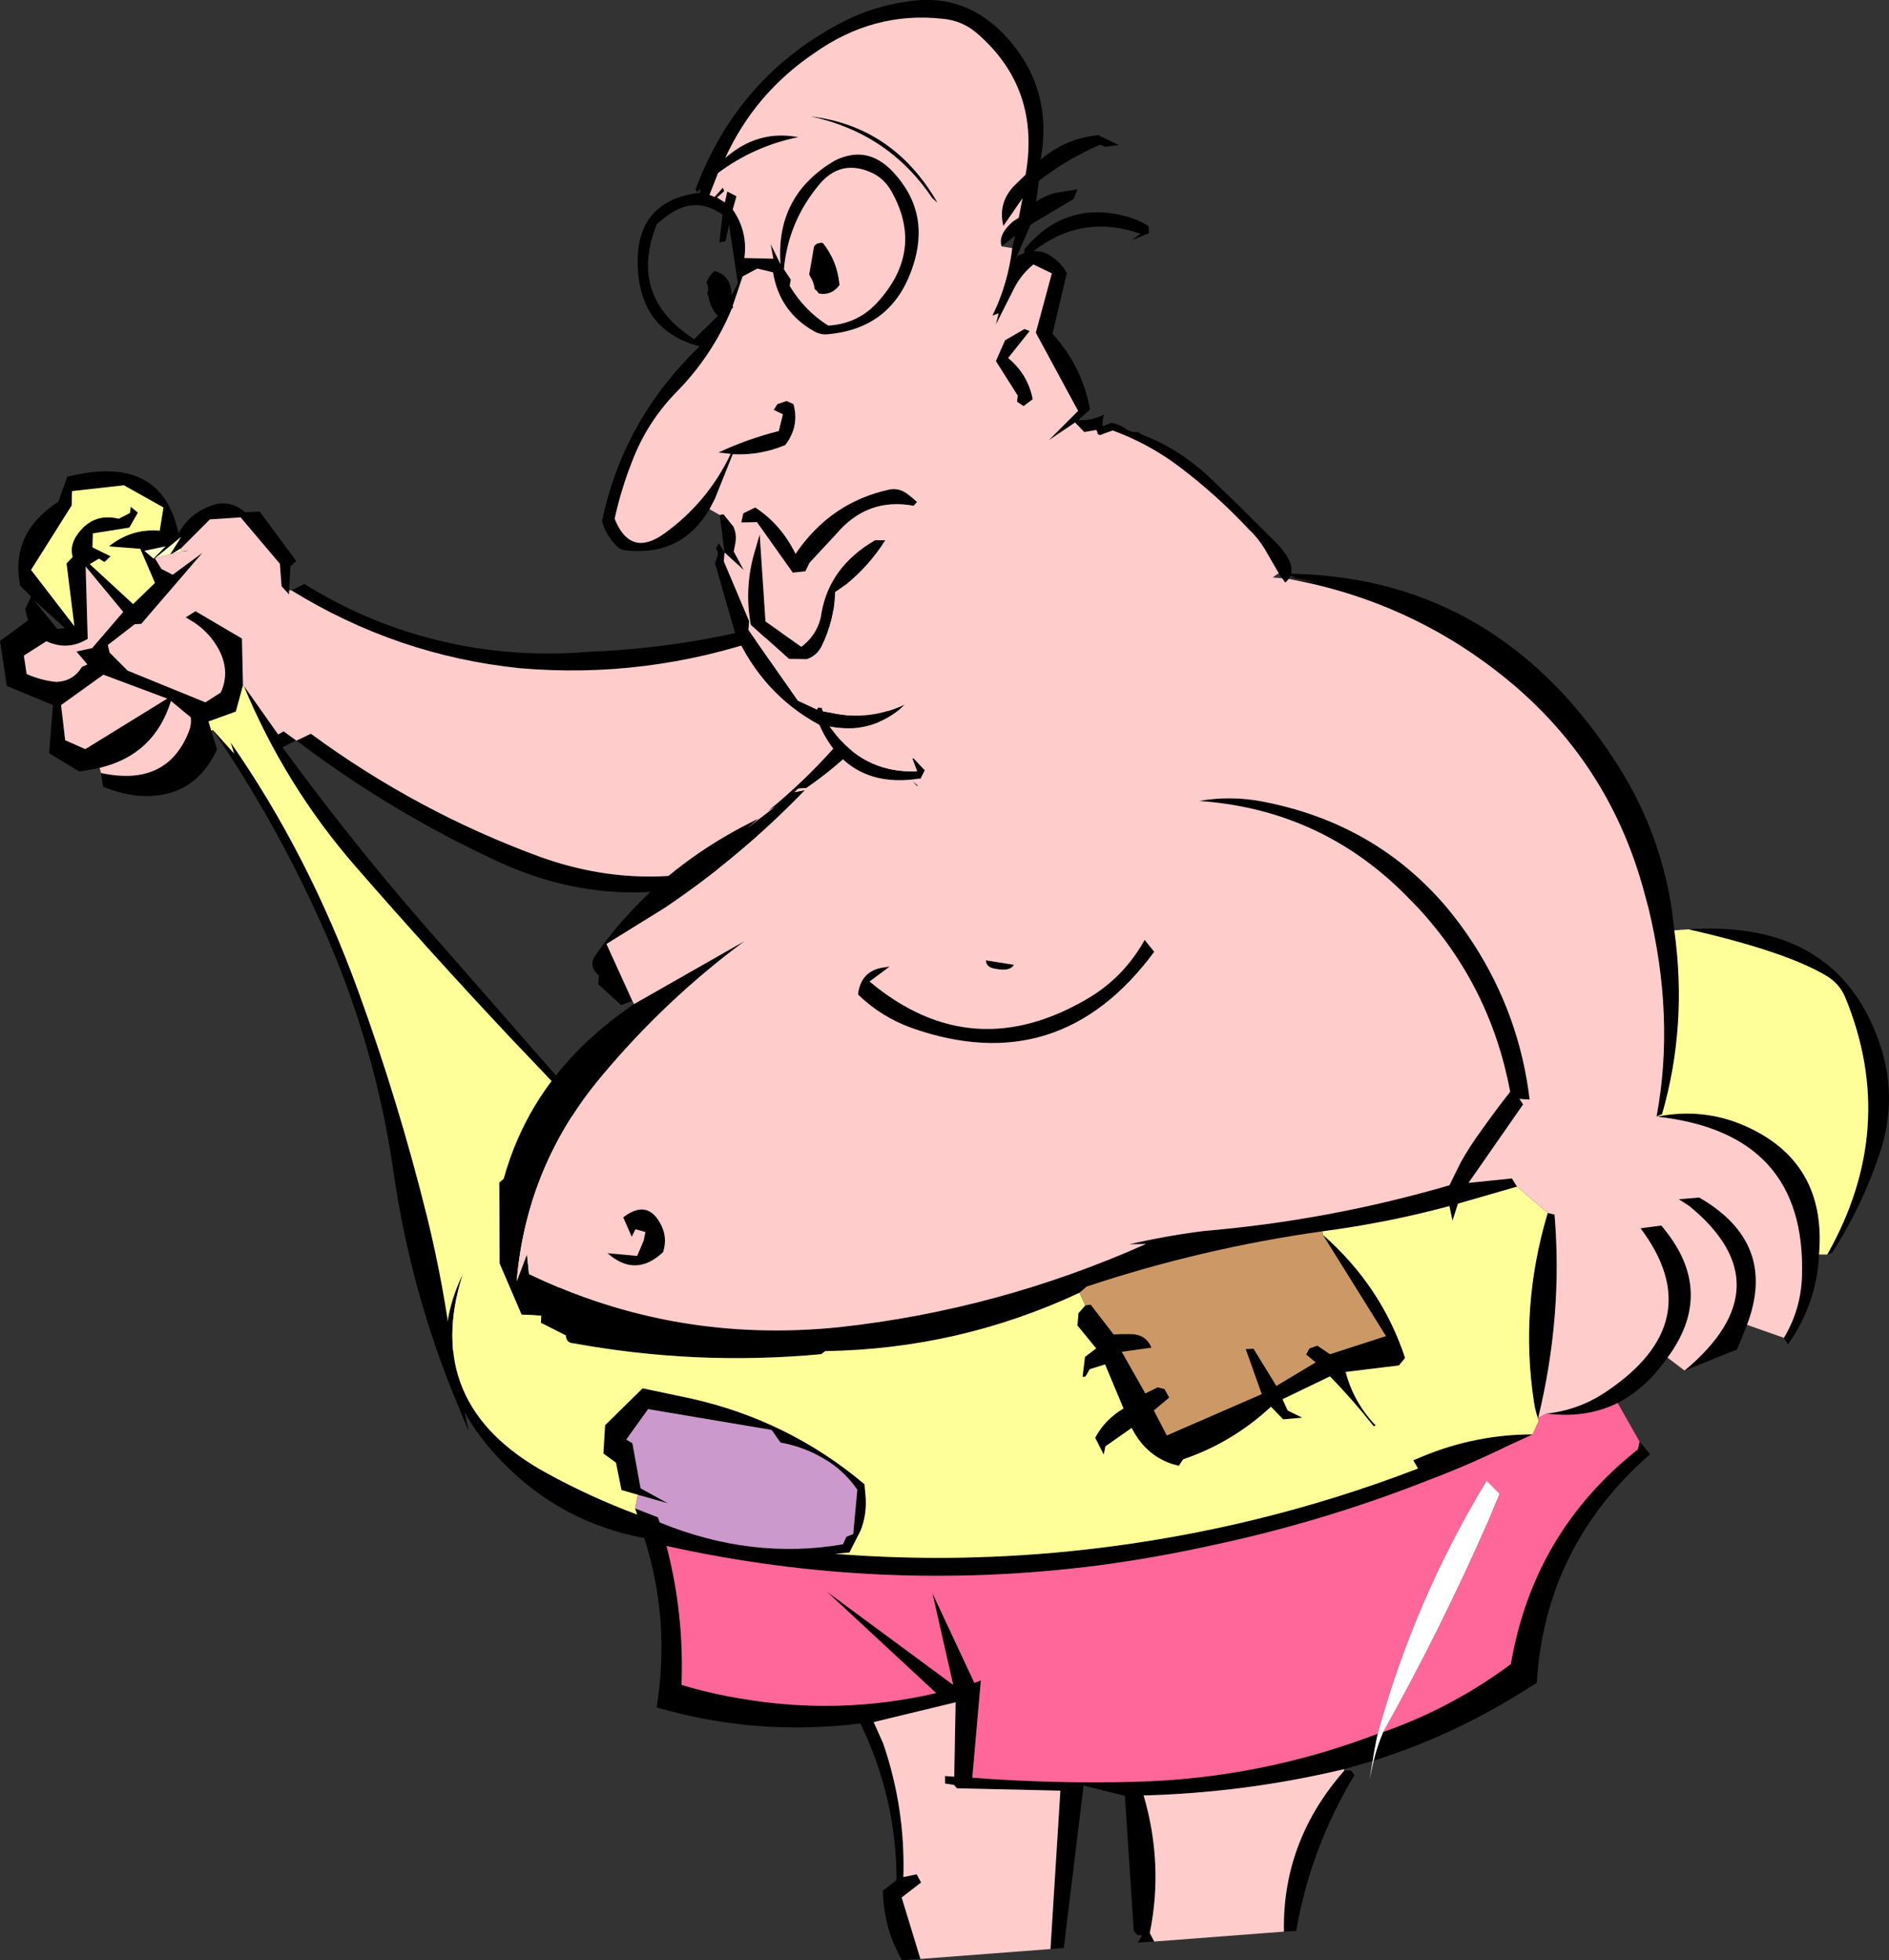
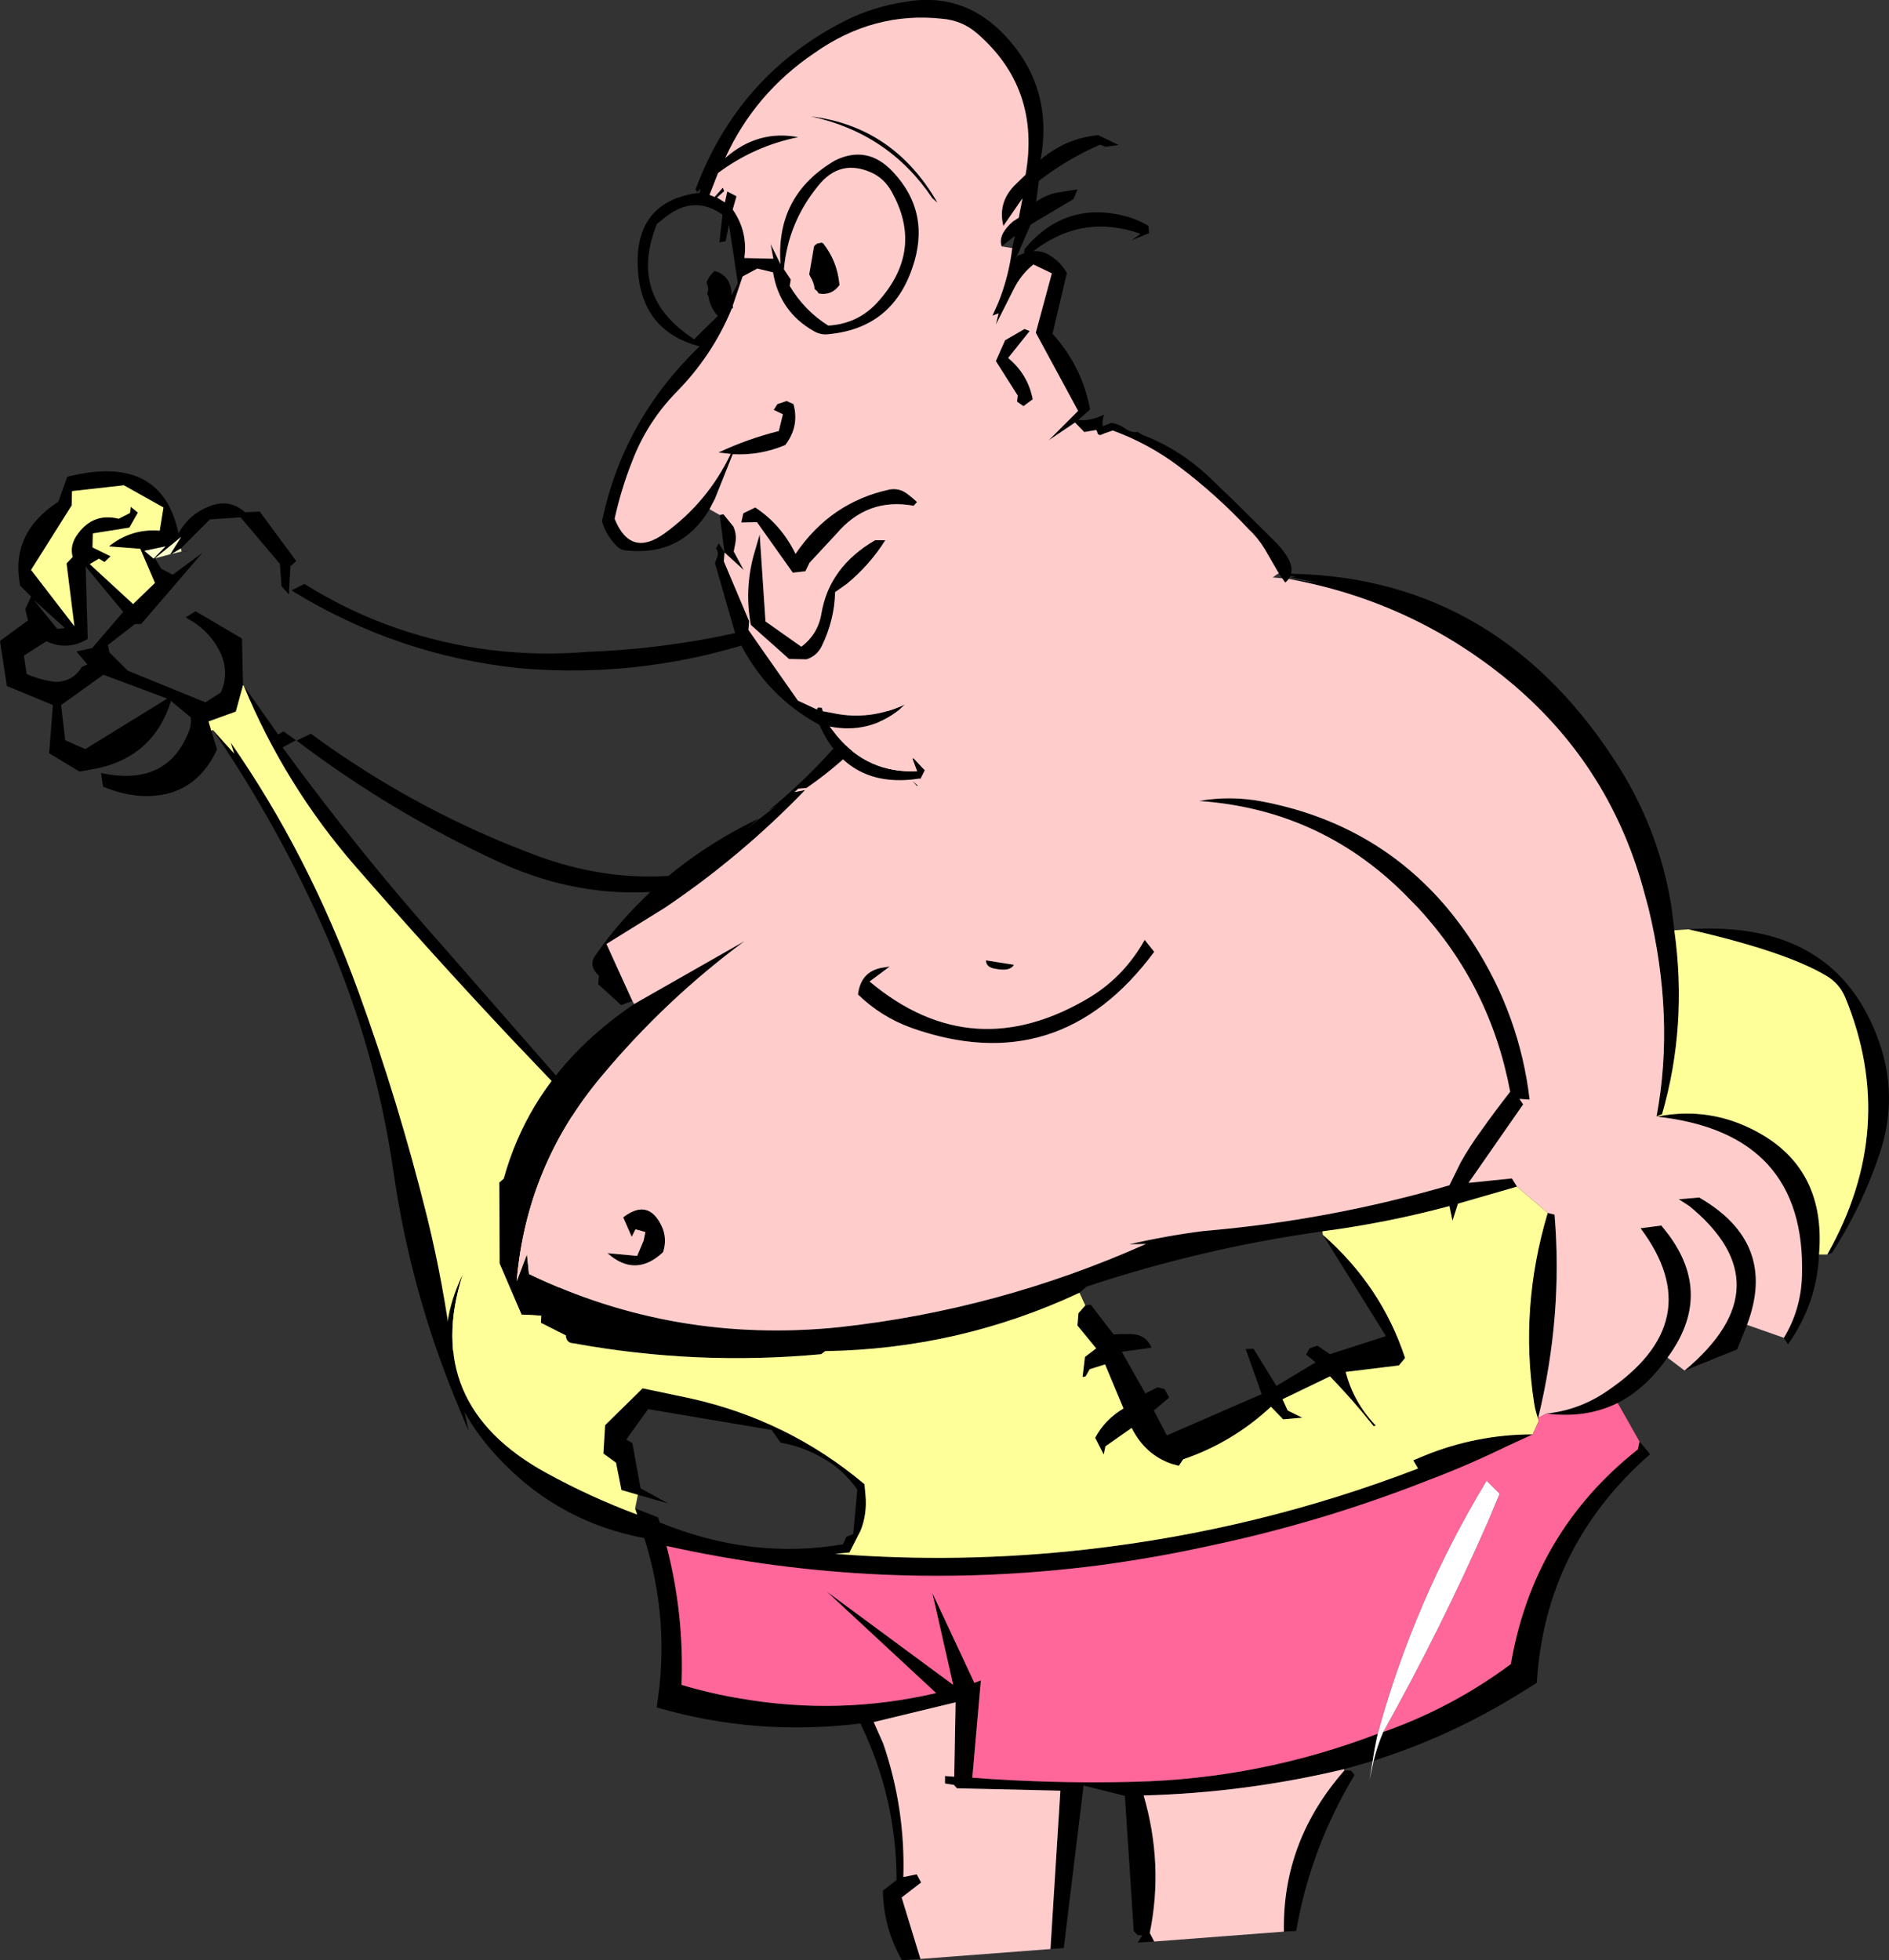
<svg xmlns="http://www.w3.org/2000/svg" height="287.2px" width="276.75px">
  <rect width="100%" height="100%" fill="#333333" stroke="none" />
  <g transform="matrix(1.0, 0.0, 0.0, 1.0, -139.55, -130.8)">
    <path d="M159.75 205.9 L158.5 208.1 153.15 208.95 153.1 211.0 155.75 212.3 154.85 213.15 154.05 212.65 152.7 213.45 159.05 219.3 162.25 216.2 160.1 211.2 155.5 210.85 Q158.8 208.2 162.95 208.55 L163.5 205.15 157.7 201.9 150.1 202.75 150.05 204.85 144.1 214.3 150.45 222.55 149.3 213.35 150.2 212.4 Q149.7 210.65 151.0 208.95 153.25 205.9 156.95 206.8 L158.6 205.95 158.7 205.05 159.75 205.9 M154.15 243.3 L151.2 243.85 146.75 241.15 147.3 234.1 140.55 231.3 139.55 224.7 143.65 221.7 143.25 220.05 144.1 218.2 142.5 216.6 Q141.0 208.9 148.1 204.3 L149.4 200.65 Q163.25 197.15 165.7 208.95 167.2 206.2 170.05 205.05 173.1 203.75 175.45 205.85 L177.6 205.75 182.95 213.0 182.1 213.75 181.9 217.3 181.9 217.9 180.8 216.7 180.55 213.4 174.8 206.6 170.3 206.9 166.05 211.15 164.7 211.95 164.5 212.0 166.1 209.45 162.25 212.6 163.2 214.15 164.85 215.0 169.2 211.8 160.25 222.2 159.3 222.25 155.35 225.3 155.6 226.4 158.25 229.05 169.65 233.7 171.9 232.25 Q173.3 229.15 171.6 225.95 170.3 223.55 168.0 222.0 L166.75 221.25 168.2 220.35 175.0 224.35 175.15 231.2 174.1 235.05 170.1 236.5 170.5 237.85 171.35 240.6 Q167.95 247.9 160.0 247.4 157.25 247.15 154.65 246.05 L154.35 244.05 Q164.15 246.15 167.3 237.75 167.6 236.9 167.5 235.9 L164.6 233.5 Q162.15 241.4 154.15 243.3 M182.25 217.3 L184.15 216.35 Q190.6 220.4 197.7 222.85 211.25 227.5 225.7 226.3 257.75 225.05 284.9 208.0 L282.9 209.5 Q274.8 215.55 265.1 218.9 L252.0 224.15 Q234.25 230.3 215.7 228.7 197.75 226.85 182.25 217.3 M242.8 260.35 L242.5 260.45 Q227.0 263.8 212.35 256.95 196.7 249.7 183.0 239.3 L185.1 238.3 Q200.75 249.8 218.85 256.4 236.05 262.5 253.05 255.4 L242.8 260.35 M182.9 239.25 L180.95 240.3 Q192.15 255.65 204.75 269.8 L224.0 291.8 224.1 292.25 Q230.1 298.35 236.95 303.65 230.05 299.3 223.9 292.9 L224.1 292.25 223.9 292.9 214.15 282.65 Q202.65 270.4 191.6 257.7 181.3 245.85 175.25 231.25 L180.3 238.4 181.1 237.95 182.9 239.25 M205.85 329.25 L208.2 340.45 206.35 336.0 Q199.7 319.85 197.2 302.5 194.6 284.45 187.35 267.8 180.5 252.05 170.75 237.75 L173.85 241.2 173.35 239.6 Q184.75 255.95 192.05 276.05 197.95 292.25 202.15 309.2 204.55 319.0 205.85 329.25 M157.6 220.45 L152.1 213.8 152.4 224.4 Q149.45 226.2 146.35 224.75 L143.05 226.85 143.45 229.55 Q145.65 230.5 147.75 230.7 150.25 230.65 151.55 228.5 L152.35 228.15 150.75 226.25 153.05 225.75 157.6 220.45 M147.95 222.95 L149.05 222.8 144.5 218.7 147.95 222.95 M154.7 229.65 L148.5 234.1 149.1 239.25 152.05 240.55 164.05 233.15 154.7 229.65 M166.15 211.6 L166.65 211.5 Q167.9 211.45 166.15 211.6 M162.05 212.65 L163.8 210.85 160.7 211.5 162.05 212.65" fill="#000000" fill-rule="evenodd" stroke="none" />
    <path d="M159.75 205.9 L158.7 205.05 158.6 205.95 156.95 206.8 Q153.25 205.9 151.0 208.95 149.7 210.65 150.2 212.4 L149.3 213.35 150.45 222.55 144.1 214.3 150.05 204.85 150.1 202.75 157.7 201.9 163.5 205.15 162.95 208.55 Q158.8 208.2 155.5 210.85 L160.1 211.2 162.25 216.2 159.05 219.3 152.7 213.45 154.05 212.65 154.85 213.15 155.75 212.3 153.1 211.0 153.15 208.95 158.5 208.1 159.75 205.9 M170.5 237.85 L170.1 236.5 174.1 235.05 175.15 231.2 175.25 231.25 Q181.3 245.85 191.6 257.7 202.65 270.4 214.15 282.65 L223.9 292.9 Q223.65 299.8 224.05 306.8 225.15 327.6 205.85 329.25 204.55 319.0 202.15 309.2 197.95 292.25 192.05 276.05 184.75 255.95 173.35 239.6 L173.85 241.2 170.75 237.75 170.5 237.85" fill="#ffff99" fill-rule="evenodd" stroke="none" />
    <path d="M162.25 212.6 L166.1 209.45 164.5 212.0 162.25 212.6 M164.7 211.95 L166.05 211.15 166.15 211.6 164.7 211.95 M162.05 212.65 L160.7 211.5 163.8 210.85 162.05 212.65" fill="#ffffcc" fill-rule="evenodd" stroke="none" />
-     <path d="M154.15 243.3 Q162.15 241.4 164.6 233.5 L167.5 235.9 Q167.6 236.9 167.3 237.75 164.15 246.15 154.35 244.05 L154.15 243.3 M175.15 231.2 L175.0 224.35 168.2 220.35 166.75 221.25 168.0 222.0 Q170.3 223.55 171.6 225.95 173.3 229.15 171.9 232.25 L169.65 233.7 158.25 229.05 155.6 226.4 155.35 225.3 159.3 222.25 160.25 222.2 169.2 211.8 164.85 215.0 163.2 214.15 162.25 212.6 164.5 212.0 164.7 211.95 166.15 211.6 166.05 211.15 170.3 206.9 174.8 206.6 180.55 213.4 180.8 216.7 181.9 217.9 181.9 217.3 182.25 217.3 Q197.75 226.85 215.7 228.7 234.25 230.3 252.0 224.15 L265.1 218.9 Q271.9 225.6 270.3 235.1 268.75 244.35 262.45 251.55 L253.05 255.4 Q236.05 262.5 218.85 256.4 200.75 249.8 185.1 238.3 L183.0 239.3 182.9 239.25 181.1 237.95 180.3 238.4 175.25 231.25 175.15 231.2 M157.6 220.45 L153.05 225.75 150.75 226.25 152.35 228.15 151.55 228.5 Q150.25 230.65 147.75 230.7 145.65 230.5 143.45 229.55 L143.05 226.85 146.35 224.75 Q149.45 226.2 152.4 224.4 L152.1 213.8 157.6 220.45 M154.7 229.65 L164.05 233.15 152.05 240.55 149.1 239.25 148.5 234.1 154.7 229.65 M166.15 211.6 Q167.9 211.45 166.65 211.5 L166.15 211.6" fill="#ffcccc" fill-rule="evenodd" stroke="none" />
    <path d="M265.1 218.9 Q271.9 225.6 270.3 235.1 268.75 244.35 262.45 251.55 258.3 261.5 250.1 264.05 L249.9 263.85 Q247.25 260.25 242.8 260.35 L242.5 260.45 M224.0 291.8 L224.1 292.25 223.9 292.9 Q223.65 299.8 224.05 306.8 225.15 327.6 205.85 329.25" fill="none" stroke="#000000" stroke-linecap="round" stroke-linejoin="round" stroke-width="1.0" />
    <path d="M407.25 314.6 Q417.75 296.05 409.9 276.95 409.05 274.9 407.1 273.75 401.15 270.2 386.9 266.95 408.55 265.5 414.85 283.45 417.7 291.5 414.95 299.75 412.4 307.45 407.95 314.35 L407.25 314.6 M384.85 267.1 Q386.8 281.05 383.05 294.05 L382.25 294.35 Q384.95 279.85 381.05 263.8 L380.25 260.85 Q375.1 242.45 360.35 230.35 346.4 218.95 328.5 215.65 L332.85 216.2 328.6 215.4 329.45 215.35 326.75 214.85 Q357.95 214.55 375.95 241.95 382.6 252.0 384.45 263.8 L384.85 267.1 M382.3 294.4 Q389.05 293.05 395.2 295.75 407.2 301.05 406.05 314.6 405.75 321.75 401.5 327.75 L400.9 326.8 Q403.4 322.65 403.55 317.75 404.2 296.8 382.3 294.4 M271.75 232.05 Q266.25 240.25 258.2 245.9 L257.7 246.25 256.5 246.35 255.95 246.85 257.5 246.55 Q248.15 256.25 236.95 263.8 L228.4 269.1 232.2 277.45 230.55 278.05 227.2 275.0 227.3 273.75 Q225.75 272.3 226.7 270.9 229.3 267.1 232.5 263.8 240.0 255.9 250.65 250.75 L248.95 252.2 253.3 248.85 252.1 249.6 Q262.2 241.35 269.35 230.4 L271.75 232.05 M232.45 277.9 L248.6 268.7 Q237.0 277.3 227.7 288.45 216.7 301.5 215.25 318.5 L216.75 314.55 217.05 317.45 Q238.35 327.7 262.45 325.25 285.8 322.7 307.45 313.05 L305.0 313.1 Q310.4 311.85 315.9 311.15 334.25 309.6 351.9 304.45 L353.55 301.1 Q354.9 298.7 356.55 296.45 358.6 293.55 360.8 290.75 357.9 275.25 347.3 263.8 L345.2 261.65 Q332.75 249.35 315.2 248.15 319.75 247.35 324.35 248.2 341.05 251.35 351.55 263.8 353.6 266.25 355.45 269.1 362.2 279.6 363.65 291.9 L362.15 291.8 362.7 292.6 354.7 304.1 361.05 303.45 361.8 304.65 353.15 307.15 352.35 309.65 351.9 307.5 Q342.8 309.95 333.3 311.2 315.55 313.7 298.75 319.3 L297.7 320.2 Q280.05 328.45 260.45 328.75 L259.85 329.2 Q241.6 330.9 223.55 327.6 222.5 327.55 222.45 326.45 L218.8 324.6 218.85 323.55 215.95 323.4 212.75 315.95 212.7 304.05 213.35 303.5 Q216.55 291.9 225.5 283.45 228.7 280.45 232.45 277.9 M366.3 308.5 L367.3 308.75 Q368.55 323.55 364.9 338.55 L365.0 338.95 Q364.5 337.65 364.3 336.3 362.15 322.4 366.3 308.5 M366.1 337.9 Q370.85 337.4 374.85 334.7 390.15 324.45 379.9 310.75 L382.95 310.35 383.9 311.55 Q390.65 320.5 383.85 329.7 380.65 334.25 376.55 336.35 371.9 338.65 366.1 337.9 M386.35 331.6 Q401.25 319.15 387.05 307.5 L385.5 306.5 388.5 306.25 Q400.05 312.9 395.5 324.9 L394.05 328.5 386.35 331.6 M342.2 384.55 Q352.3 381.0 360.9 374.6 364.2 355.25 379.5 343.15 L379.75 342.0 381.3 343.85 Q365.9 357.35 364.7 377.35 L362.45 378.75 Q352.2 385.15 340.8 388.75 341.35 386.55 342.2 384.55 M364.1 340.95 L360.3 342.7 Q354.55 345.5 348.85 347.65 333.25 353.8 316.9 357.25 308.75 359.05 300.45 360.15 268.55 364.25 237.2 357.3 239.8 367.25 239.4 377.65 243.75 378.95 248.05 379.65 262.5 382.15 276.7 378.85 L260.7 364.0 279.2 377.65 276.15 364.2 282.3 377.35 283.25 377.0 282.0 391.25 Q293.9 392.15 305.7 391.85 324.15 391.4 341.4 384.8 340.95 386.8 340.65 388.8 L336.45 390.0 Q322.0 393.45 307.1 393.85 310.05 403.95 308.0 414.0 L308.65 415.25 306.25 415.4 306.9 414.35 306.2 414.3 305.65 413.7 304.35 393.9 298.3 392.4 295.4 416.2 293.45 416.35 294.9 393.15 279.75 392.8 279.3 392.3 278.0 392.1 278.0 391.0 279.35 391.1 279.55 380.2 267.55 383.1 268.95 386.25 Q272.2 395.75 271.9 405.8 L273.85 405.4 274.5 406.6 271.65 408.8 274.4 417.8 271.7 418.0 Q269.0 413.3 268.9 407.8 L270.9 406.25 Q270.9 394.25 265.6 383.3 250.35 385.2 235.75 380.95 237.8 368.35 233.95 356.15 221.8 353.85 213.3 345.15 200.35 331.95 207.35 317.5 201.25 336.55 219.6 346.6 225.95 350.1 232.9 352.7 L232.6 351.8 235.95 353.1 236.2 353.85 Q249.65 359.35 263.05 357.05 L263.55 355.95 264.55 355.55 265.15 349.05 Q263.15 346.15 260.15 344.45 257.25 342.75 253.9 342.15 L252.6 340.3 234.5 337.25 231.3 341.7 232.2 342.25 233.4 348.85 237.4 351.05 233.0 349.8 230.6 349.1 229.8 345.1 227.95 343.75 228.2 339.6 233.7 334.2 240.6 335.65 Q255.05 338.85 266.2 348.25 L266.35 349.85 Q266.6 352.6 265.65 355.0 L264.0 358.25 261.9 358.45 Q280.3 359.9 298.8 357.8 323.9 354.95 347.3 345.95 L346.6 344.75 348.15 344.1 Q355.85 340.95 364.1 340.95 M336.5 390.2 L337.45 390.2 338.0 390.85 Q331.55 401.55 329.45 413.7 L327.65 413.8 Q327.4 400.55 336.5 390.2 M333.35 311.7 Q341.95 319.25 345.4 329.75 L344.5 330.85 336.7 331.8 Q337.85 336.25 341.1 339.65 L340.8 339.75 Q337.8 335.95 334.4 332.45 L327.45 335.8 328.2 337.45 330.35 338.5 327.55 338.75 325.75 336.9 Q320.1 342.15 312.9 344.6 L312.25 345.55 311.15 345.25 Q307.3 343.9 305.35 340.0 L301.5 342.7 301.25 343.9 300.0 341.45 Q301.4 338.8 304.15 337.15 L301.45 330.7 299.2 331.4 298.6 332.45 298.15 332.55 298.5 329.6 300.15 328.35 297.4 325.0 297.55 323.2 298.55 322.05 299.35 321.95 302.7 326.3 303.9 326.25 305.1 326.25 Q307.45 326.25 308.25 328.25 L303.9 328.85 307.35 334.95 309.15 334.05 310.15 334.3 310.85 335.55 308.6 337.45 310.5 341.1 324.4 335.05 322.05 328.45 323.2 328.4 326.55 333.85 332.3 330.4 330.9 329.25 331.4 328.35 332.55 327.95 334.4 329.2 342.6 326.55 333.35 311.7 M265.25 276.5 Q265.65 273.2 268.65 272.6 L269.9 272.4 266.95 274.6 Q282.1 287.3 299.4 276.8 304.35 273.7 307.25 268.5 L308.65 270.25 Q294.75 289.05 273.1 281.4 268.65 279.8 265.25 276.5 M284.0 271.5 L288.1 272.15 Q287.55 273.15 285.45 272.75 284.0 272.55 284.0 271.5 M232.1 312.0 L230.85 309.15 Q234.5 306.35 236.45 310.35 237.35 312.2 236.7 314.25 232.65 318.05 228.55 314.4 L232.9 314.8 233.85 312.55 234.1 311.3 232.65 310.9 232.1 312.0" fill="#000000" fill-rule="evenodd" stroke="none" />
    <path d="M386.9 266.95 Q401.15 270.2 407.1 273.75 409.05 274.9 409.9 276.95 417.75 296.05 407.25 314.6 L406.05 314.6 Q407.2 301.05 395.2 295.75 389.05 293.05 382.3 294.4 L382.25 294.35 383.05 294.05 Q386.8 281.05 384.85 267.1 L386.9 266.95 M361.8 304.65 L366.3 308.5 Q362.15 322.4 364.3 336.3 364.5 337.65 365.0 338.95 L364.1 340.95 Q355.85 340.95 348.15 344.1 L346.6 344.75 347.3 345.95 Q323.9 354.95 298.8 357.8 280.3 359.9 261.9 358.45 L264.0 358.25 265.65 355.0 Q266.6 352.6 266.35 349.85 L266.2 348.25 Q255.05 338.85 240.6 335.65 L233.7 334.2 228.2 339.6 227.95 343.75 229.8 345.1 230.6 349.1 233.0 349.8 232.6 351.8 232.9 352.7 Q225.95 350.1 219.6 346.6 201.25 336.55 207.35 317.5 L212.75 315.95 215.95 323.4 218.85 323.55 218.8 324.6 222.45 326.45 Q222.5 327.55 223.55 327.6 241.6 330.9 259.85 329.2 L260.45 328.75 Q280.05 328.45 297.7 320.2 L298.55 322.05 297.55 323.2 297.4 325.0 300.15 328.35 298.5 329.6 298.15 332.55 298.6 332.45 299.2 331.4 301.45 330.7 304.15 337.15 Q301.4 338.8 300.0 341.45 L301.25 343.9 301.5 342.7 305.35 340.0 Q307.3 343.9 311.15 345.25 L312.25 345.55 312.9 344.6 Q320.1 342.15 325.75 336.9 L327.55 338.75 330.35 338.5 328.2 337.45 327.45 335.8 334.4 332.45 Q337.8 335.95 340.8 339.75 L341.1 339.65 Q337.85 336.25 336.7 331.8 L344.5 330.85 345.4 329.75 Q341.95 319.25 333.35 311.7 L333.3 311.2 Q342.8 309.95 351.9 307.5 L352.35 309.65 353.15 307.15 361.8 304.65" fill="#ffff99" fill-rule="evenodd" stroke="none" />
    <path d="M382.25 294.35 L382.3 294.4 Q404.2 296.8 403.55 317.75 403.4 322.65 400.9 326.8 L395.5 324.9 Q400.05 312.9 388.5 306.25 L385.5 306.5 387.05 307.5 Q401.25 319.15 386.35 331.6 L383.85 329.7 Q390.65 320.5 383.9 311.55 L382.95 310.35 379.9 310.75 Q390.15 324.45 374.85 334.7 370.85 337.4 366.1 337.9 L364.9 338.55 Q368.55 323.55 367.3 308.75 L366.3 308.5 361.8 304.65 361.05 303.45 354.7 304.1 362.7 292.6 362.15 291.8 363.65 291.9 Q362.2 279.6 355.45 269.1 353.6 266.25 351.55 263.8 341.05 251.35 324.35 248.2 319.75 247.35 315.2 248.15 332.75 249.35 345.2 261.65 L347.3 263.8 Q357.9 275.25 360.8 290.75 358.6 293.55 356.55 296.45 354.9 298.7 353.55 301.1 L351.9 304.45 Q334.25 309.6 315.9 311.15 310.4 311.85 305.0 313.1 L307.45 313.05 Q285.8 322.7 262.45 325.25 238.35 327.7 217.05 317.45 L216.75 314.55 215.25 318.5 Q216.7 301.5 227.7 288.45 237.0 277.3 248.6 268.7 L232.45 277.9 232.2 277.45 228.4 269.1 236.95 263.8 Q248.15 256.25 257.5 246.55 L255.95 246.85 256.5 246.35 257.7 246.25 258.2 245.9 Q266.25 240.25 271.75 232.05 L272.5 233.0 Q273.9 231.85 275.85 230.45 300.3 212.35 328.5 215.65 346.4 218.95 360.35 230.35 375.1 242.45 380.25 260.85 L381.05 263.8 Q384.95 279.85 382.25 294.35 M336.45 390.0 L336.5 390.2 Q327.4 400.55 327.65 413.8 L308.65 415.25 308.0 414.0 Q310.05 403.95 307.1 393.85 322.0 393.45 336.45 390.0 M293.45 416.35 L274.4 417.8 271.65 408.8 274.5 406.6 273.85 405.4 271.9 405.8 Q272.2 395.75 268.95 386.25 L267.55 383.1 279.55 380.2 279.35 391.1 278.0 391.0 278.0 392.1 279.3 392.3 279.75 392.8 294.9 393.15 293.45 416.35 M232.1 312.0 L232.65 310.9 234.1 311.3 233.85 312.55 232.9 314.8 228.55 314.4 Q232.65 318.05 236.7 314.25 237.35 312.2 236.45 310.35 234.5 306.35 230.85 309.15 L232.1 312.0 M284.0 271.5 Q284.0 272.55 285.45 272.75 287.55 273.15 288.1 272.15 L284.0 271.5 M265.25 276.5 Q268.65 279.8 273.1 281.4 294.75 289.05 308.65 270.25 L307.25 268.5 Q304.35 273.7 299.4 276.8 282.1 287.3 266.95 274.6 L269.9 272.4 268.65 272.6 Q265.65 273.2 265.25 276.5" fill="#ffcccc" fill-rule="evenodd" stroke="none" />
    <path d="M364.9 338.55 L366.1 337.9 Q371.9 338.65 376.55 336.35 L379.75 342.0 379.5 343.15 Q364.2 355.25 360.9 374.6 352.3 381.0 342.2 384.55 350.65 369.45 357.6 353.6 L359.25 349.65 357.35 347.75 Q346.75 365.25 341.4 384.8 324.15 391.4 305.7 391.85 293.9 392.15 282.0 391.25 L283.25 377.0 282.3 377.35 276.15 364.2 279.2 377.65 260.7 364.0 276.7 378.85 Q262.5 382.15 248.05 379.65 243.75 378.95 239.4 377.65 239.8 367.25 237.2 357.3 268.55 364.25 300.45 360.15 308.75 359.05 316.9 357.25 333.25 353.8 348.85 347.65 354.55 345.5 360.3 342.7 L364.1 340.95 365.0 338.95 364.9 338.55" fill="#ff6699" fill-rule="evenodd" stroke="none" />
-     <path d="M333.3 311.2 L333.35 311.7 342.6 326.55 334.4 329.2 332.55 327.95 331.4 328.35 330.9 329.25 332.3 330.4 326.55 333.85 323.2 328.4 322.05 328.45 324.4 335.05 310.5 341.1 308.6 337.45 310.85 335.55 310.15 334.3 309.15 334.05 307.35 334.95 303.9 328.85 308.25 328.25 Q307.45 326.25 305.1 326.25 L303.9 326.25 302.7 326.3 299.35 321.95 298.55 322.05 297.7 320.2 298.75 319.3 Q315.55 313.7 333.3 311.2" fill="#cc9966" fill-rule="evenodd" stroke="none" />
    <path d="M341.4 384.8 Q346.75 365.25 357.35 347.75 L359.25 349.65 357.6 353.6 Q350.65 369.45 342.2 384.55 341.35 386.55 340.8 388.75 L340.2 391.55 340.65 388.8 Q340.95 386.8 341.4 384.8" fill="#ffffff" fill-rule="evenodd" stroke="none" />
-     <path d="M233.0 349.8 L237.4 351.05 233.4 348.85 232.2 342.25 231.3 341.7 234.5 337.25 252.6 340.3 253.9 342.15 Q257.25 342.75 260.15 344.45 263.15 346.15 265.15 349.05 L264.55 355.55 263.55 355.95 263.05 357.05 Q249.65 359.35 236.2 353.85 L235.95 353.1 232.6 351.8 233.0 349.8" fill="#cc99cc" fill-rule="evenodd" stroke="none" />
    <path d="M300.85 239.2 L300.55 239.5 Q297.75 242.5 294.4 244.8 291.75 246.55 288.8 247.85 L285.0 240.45 Q301.9 232.35 318.95 224.75 L318.45 225.4 Q315.15 229.6 311.2 233.15 L302.25 240.3 300.85 239.2 M274.5 245.5 L284.7 240.6 274.7 253.5 274.55 245.8 274.5 245.5" fill="#ffcccc" fill-rule="evenodd" stroke="none" />
    <path d="M273.8 245.85 L273.9 245.8 273.95 245.85 274.0 245.9 273.9 245.95 273.8 245.85" fill="#000000" fill-rule="evenodd" stroke="none" />
    <path d="M326.9 214.8 L324.85 211.25 Q323.85 209.6 322.55 208.4 317.75 203.25 312.15 199.05 307.8 195.8 302.65 193.9 L302.5 193.9 301.35 194.3 300.75 194.55 300.45 194.45 300.35 194.3 300.3 194.05 300.15 193.8 298.4 194.1 297.05 192.7 293.2 195.3 297.5 191.0 291.3 179.55 293.65 170.85 290.95 169.55 Q289.15 171.0 288.1 173.1 L285.45 178.35 285.85 176.7 284.95 177.05 285.8 175.15 Q287.35 171.3 287.85 167.15 L288.25 165.35 286.3 166.9 Q285.7 165.2 287.95 163.25 L288.8 162.7 289.35 159.85 286.55 163.9 Q285.65 160.35 288.45 157.7 L289.8 156.4 Q292.05 143.75 282.65 135.65 280.5 133.8 277.6 133.55 267.55 132.45 258.9 138.55 250.15 144.45 245.8 153.95 250.6 149.75 256.5 150.9 250.05 152.2 244.75 156.15 L243.5 159.35 244.25 159.65 245.45 158.3 245.65 158.8 244.6 159.75 245.75 160.45 246.1 158.85 247.45 159.55 246.9 161.5 Q249.15 164.75 248.6 168.6 L252.85 168.7 252.45 166.55 253.9 169.5 Q253.15 159.4 261.9 154.3 266.6 152.0 270.3 155.9 276.05 161.95 273.2 170.1 270.2 178.85 261.05 179.75 259.85 179.95 258.75 179.3 253.75 176.45 252.8 170.7 L250.5 170.15 248.35 171.3 246.9 175.6 246.95 175.9 246.75 176.05 Q243.9 182.95 238.55 188.35 234.35 192.7 232.2 198.3 230.55 202.45 229.6 206.8 231.9 212.55 236.9 208.95 243.25 204.35 246.6 197.3 L244.8 197.1 Q249.05 195.1 253.65 193.95 L254.25 191.5 252.9 190.85 253.45 190.0 254.8 189.55 255.8 190.0 Q256.7 193.25 254.6 196.0 250.95 197.55 246.9 197.35 L244.3 203.85 243.5 205.4 Q239.4 212.3 231.35 211.45 230.4 211.4 229.75 210.65 228.25 209.05 227.75 207.15 230.85 192.3 242.05 181.55 233.5 179.3 233.0 170.2 232.45 160.5 241.55 159.1 L242.05 159.05 242.2 158.45 241.7 158.95 241.45 158.55 Q247.75 141.7 263.45 133.8 267.45 131.8 272.0 131.1 280.35 129.55 286.35 135.55 294.0 143.3 292.0 154.2 295.7 151.05 300.45 150.6 L303.45 152.05 301.5 152.3 300.7 152.0 Q295.9 154.1 291.75 157.3 L291.35 160.35 Q292.75 159.4 294.25 159.05 L297.4 158.55 296.85 159.95 290.55 163.7 288.3 168.85 288.65 168.25 289.6 167.9 289.65 167.3 Q291.1 165.55 292.75 164.35 297.7 160.8 304.15 162.4 306.05 162.85 307.8 163.9 L307.9 164.95 305.35 166.0 306.65 165.05 Q298.1 162.05 290.95 167.6 292.3 167.5 293.4 168.25 294.95 169.2 295.85 170.8 L293.75 179.7 Q298.1 184.5 299.25 190.8 L297.5 192.35 Q299.35 192.5 301.3 191.55 301.0 192.4 301.1 193.25 L302.4 192.75 Q303.55 192.95 304.5 193.65 305.3 194.2 306.25 194.1 L306.5 194.25 306.65 194.35 306.9 194.5 Q312.15 196.5 316.45 200.45 L320.55 204.4 326.25 210.05 Q330.3 214.1 327.85 216.15 L326.9 214.8 M274.4 244.95 L274.3 244.85 274.0 244.9 273.2 245.0 Q263.6 246.0 259.6 237.0 251.2 232.45 247.2 223.4 L244.3 213.3 244.65 212.35 Q244.85 211.7 244.45 211.15 L244.85 210.4 245.7 211.75 245.0 206.25 245.55 206.15 247.0 207.95 Q247.5 209.05 247.3 210.3 L247.05 211.6 248.5 214.3 245.7 211.75 245.6 213.05 249.3 221.8 249.2 223.1 256.45 233.45 259.25 234.75 259.3 234.55 259.45 234.45 259.95 234.5 260.1 235.0 261.7 235.3 Q267.0 236.4 272.15 234.0 L271.3 234.8 Q266.8 238.35 261.1 237.25 L262.15 238.6 Q266.7 244.1 273.9 243.8 L273.2 241.9 273.4 241.9 275.05 243.65 274.4 244.95 M237.05 162.6 L235.8 163.6 Q231.5 174.2 241.25 180.5 L244.8 177.0 244.7 177.05 Q243.6 175.9 243.35 174.25 L243.15 173.85 243.3 173.3 243.3 173.05 243.2 172.6 243.05 172.15 Q243.5 171.1 244.25 170.5 246.65 171.15 246.75 174.05 L247.65 172.3 246.35 163.7 245.85 166.15 244.95 166.3 245.4 162.25 Q241.25 159.3 237.05 162.6 M270.1 158.75 Q269.1 157.0 267.35 156.15 262.65 153.95 259.4 158.05 255.0 163.45 254.4 170.25 L255.4 171.75 255.25 172.7 Q257.45 176.35 260.9 178.5 265.15 178.25 268.0 175.2 275.1 167.5 270.1 158.75 M276.9 160.5 L276.15 159.85 Q269.75 150.3 258.3 147.85 270.45 149.3 276.9 160.5 M259.9 166.35 L260.15 166.45 Q262.15 169.0 262.5 172.2 L262.55 172.55 Q261.4 174.15 259.5 173.8 L259.25 173.45 258.9 173.15 Q258.8 172.2 258.3 171.4 L258.1 171.0 258.8 166.95 258.9 166.75 259.2 166.55 259.2 166.5 259.9 166.35 M272.4 203.1 Q273.15 203.65 273.9 204.35 L273.4 204.9 Q266.65 203.65 262.1 209.0 L258.15 213.25 257.55 214.5 255.7 214.7 250.45 207.3 248.15 207.35 248.45 206.0 250.2 205.15 Q254.0 207.65 256.1 211.95 261.25 204.35 269.95 202.5 271.3 202.3 272.4 203.1 M267.75 209.95 L269.25 209.95 Q266.95 213.6 263.6 216.35 L261.9 217.55 Q261.8 221.7 259.9 225.55 259.15 226.95 257.7 227.4 L255.15 227.35 249.55 222.35 Q248.6 217.25 249.95 212.2 L250.85 209.1 251.7 221.85 256.95 225.55 Q259.4 223.7 259.9 220.65 261.05 213.85 267.75 209.95 M289.65 179.0 L290.4 179.3 287.25 183.25 Q290.15 185.65 290.85 189.3 L289.5 190.3 288.55 189.65 288.65 188.75 285.45 183.7 286.8 180.65 289.65 179.0 M273.8 245.85 L273.25 245.25 273.9 245.8 273.8 245.85" fill="#000000" fill-rule="evenodd" stroke="none" />
    <path d="M287.85 167.15 Q287.35 171.3 285.8 175.15 L284.95 177.05 285.85 176.7 285.45 178.35 288.1 173.1 Q289.15 171.0 290.95 169.55 L293.65 170.85 291.3 179.55 297.5 191.0 293.2 195.3 297.05 192.7 298.4 194.1 300.15 193.8 300.3 194.05 300.35 194.3 300.45 194.45 300.75 194.55 301.35 194.3 302.5 193.9 302.65 193.9 Q307.8 195.8 312.15 199.05 317.75 203.25 322.55 208.4 323.85 209.6 324.85 211.25 L326.9 214.8 326.55 215.0 Q324.8 216.25 323.55 218.25 L318.95 224.75 Q301.9 232.35 285.0 240.45 L284.95 240.3 284.7 240.6 274.5 245.5 274.4 244.95 275.05 243.65 273.4 241.9 273.2 241.9 273.9 243.8 Q266.7 244.1 262.15 238.6 L261.1 237.25 Q266.8 238.35 271.3 234.8 L272.15 234.0 Q267.0 236.4 261.7 235.3 L260.1 235.0 259.95 234.5 259.45 234.45 259.3 234.55 259.25 234.75 256.45 233.45 249.2 223.1 249.3 221.8 245.6 213.05 245.7 211.75 248.5 214.3 247.05 211.6 247.3 210.3 Q247.5 209.05 247.0 207.95 L245.55 206.15 245.0 206.25 243.5 205.4 244.3 203.85 246.9 197.35 Q250.95 197.55 254.6 196.0 256.7 193.25 255.8 190.0 L254.8 189.55 253.45 190.0 252.9 190.85 254.25 191.5 253.65 193.95 Q249.05 195.1 244.8 197.1 L246.6 197.3 Q243.25 204.35 236.9 208.95 231.9 212.55 229.6 206.8 230.55 202.45 232.2 198.3 234.35 192.7 238.55 188.35 243.9 182.95 246.75 176.05 L246.95 175.9 246.9 175.6 248.35 171.3 250.5 170.15 252.8 170.7 Q253.75 176.45 258.75 179.3 259.85 179.95 261.05 179.75 270.2 178.85 273.2 170.1 276.05 161.95 270.3 155.9 266.6 152.0 261.9 154.3 253.15 159.4 253.9 169.5 L252.45 166.55 252.85 168.7 248.6 168.6 Q249.15 164.75 246.9 161.5 L247.45 159.55 246.1 158.85 245.75 160.45 244.6 159.75 245.65 158.8 245.45 158.3 244.25 159.65 243.5 159.35 244.75 156.15 Q250.05 152.2 256.5 150.9 250.6 149.75 245.8 153.95 250.15 144.45 258.9 138.55 267.55 132.45 277.6 133.55 280.5 133.8 282.65 135.65 292.05 143.75 289.8 156.4 L288.45 157.7 Q285.65 160.35 286.55 163.9 L289.35 159.85 288.8 162.7 287.95 163.25 Q285.7 165.2 286.3 166.9 L287.85 167.15 M276.9 160.5 Q270.45 149.3 258.3 147.85 269.75 150.3 276.15 159.85 L276.9 160.5 M270.1 158.75 Q275.1 167.5 268.0 175.2 265.15 178.25 260.9 178.5 257.45 176.35 255.25 172.7 L255.4 171.75 254.4 170.25 Q255.0 163.45 259.4 158.05 262.65 153.95 267.35 156.15 269.1 157.0 270.1 158.75 M259.9 166.35 L259.2 166.5 259.2 166.55 258.9 166.75 258.8 166.95 258.1 171.0 258.3 171.4 Q258.8 172.2 258.9 173.15 L259.25 173.45 259.5 173.8 Q261.4 174.15 262.55 172.55 L262.5 172.2 Q262.15 169.0 260.15 166.45 L259.9 166.35 M289.65 179.0 L286.8 180.65 285.45 183.7 288.65 188.75 288.55 189.65 289.5 190.3 290.85 189.3 Q290.15 185.65 287.25 183.25 L290.4 179.3 289.65 179.0 M267.75 209.95 Q261.05 213.85 259.9 220.65 259.4 223.7 256.95 225.55 L251.7 221.85 250.85 209.1 249.95 212.2 Q248.6 217.25 249.55 222.35 L255.15 227.35 257.7 227.4 Q259.15 226.95 259.9 225.55 261.8 221.7 261.9 217.55 L263.6 216.35 Q266.95 213.6 269.25 209.95 L267.75 209.95 M272.4 203.1 Q271.3 202.3 269.95 202.5 261.25 204.35 256.1 211.95 254.0 207.65 250.2 205.15 L248.45 206.0 248.15 207.35 250.45 207.3 255.7 214.7 257.55 214.5 258.15 213.25 262.1 209.0 Q266.65 203.65 273.4 204.9 L273.9 204.35 Q273.15 203.65 272.4 203.1" fill="#ffcccc" fill-rule="evenodd" stroke="none" />
  </g>
</svg>